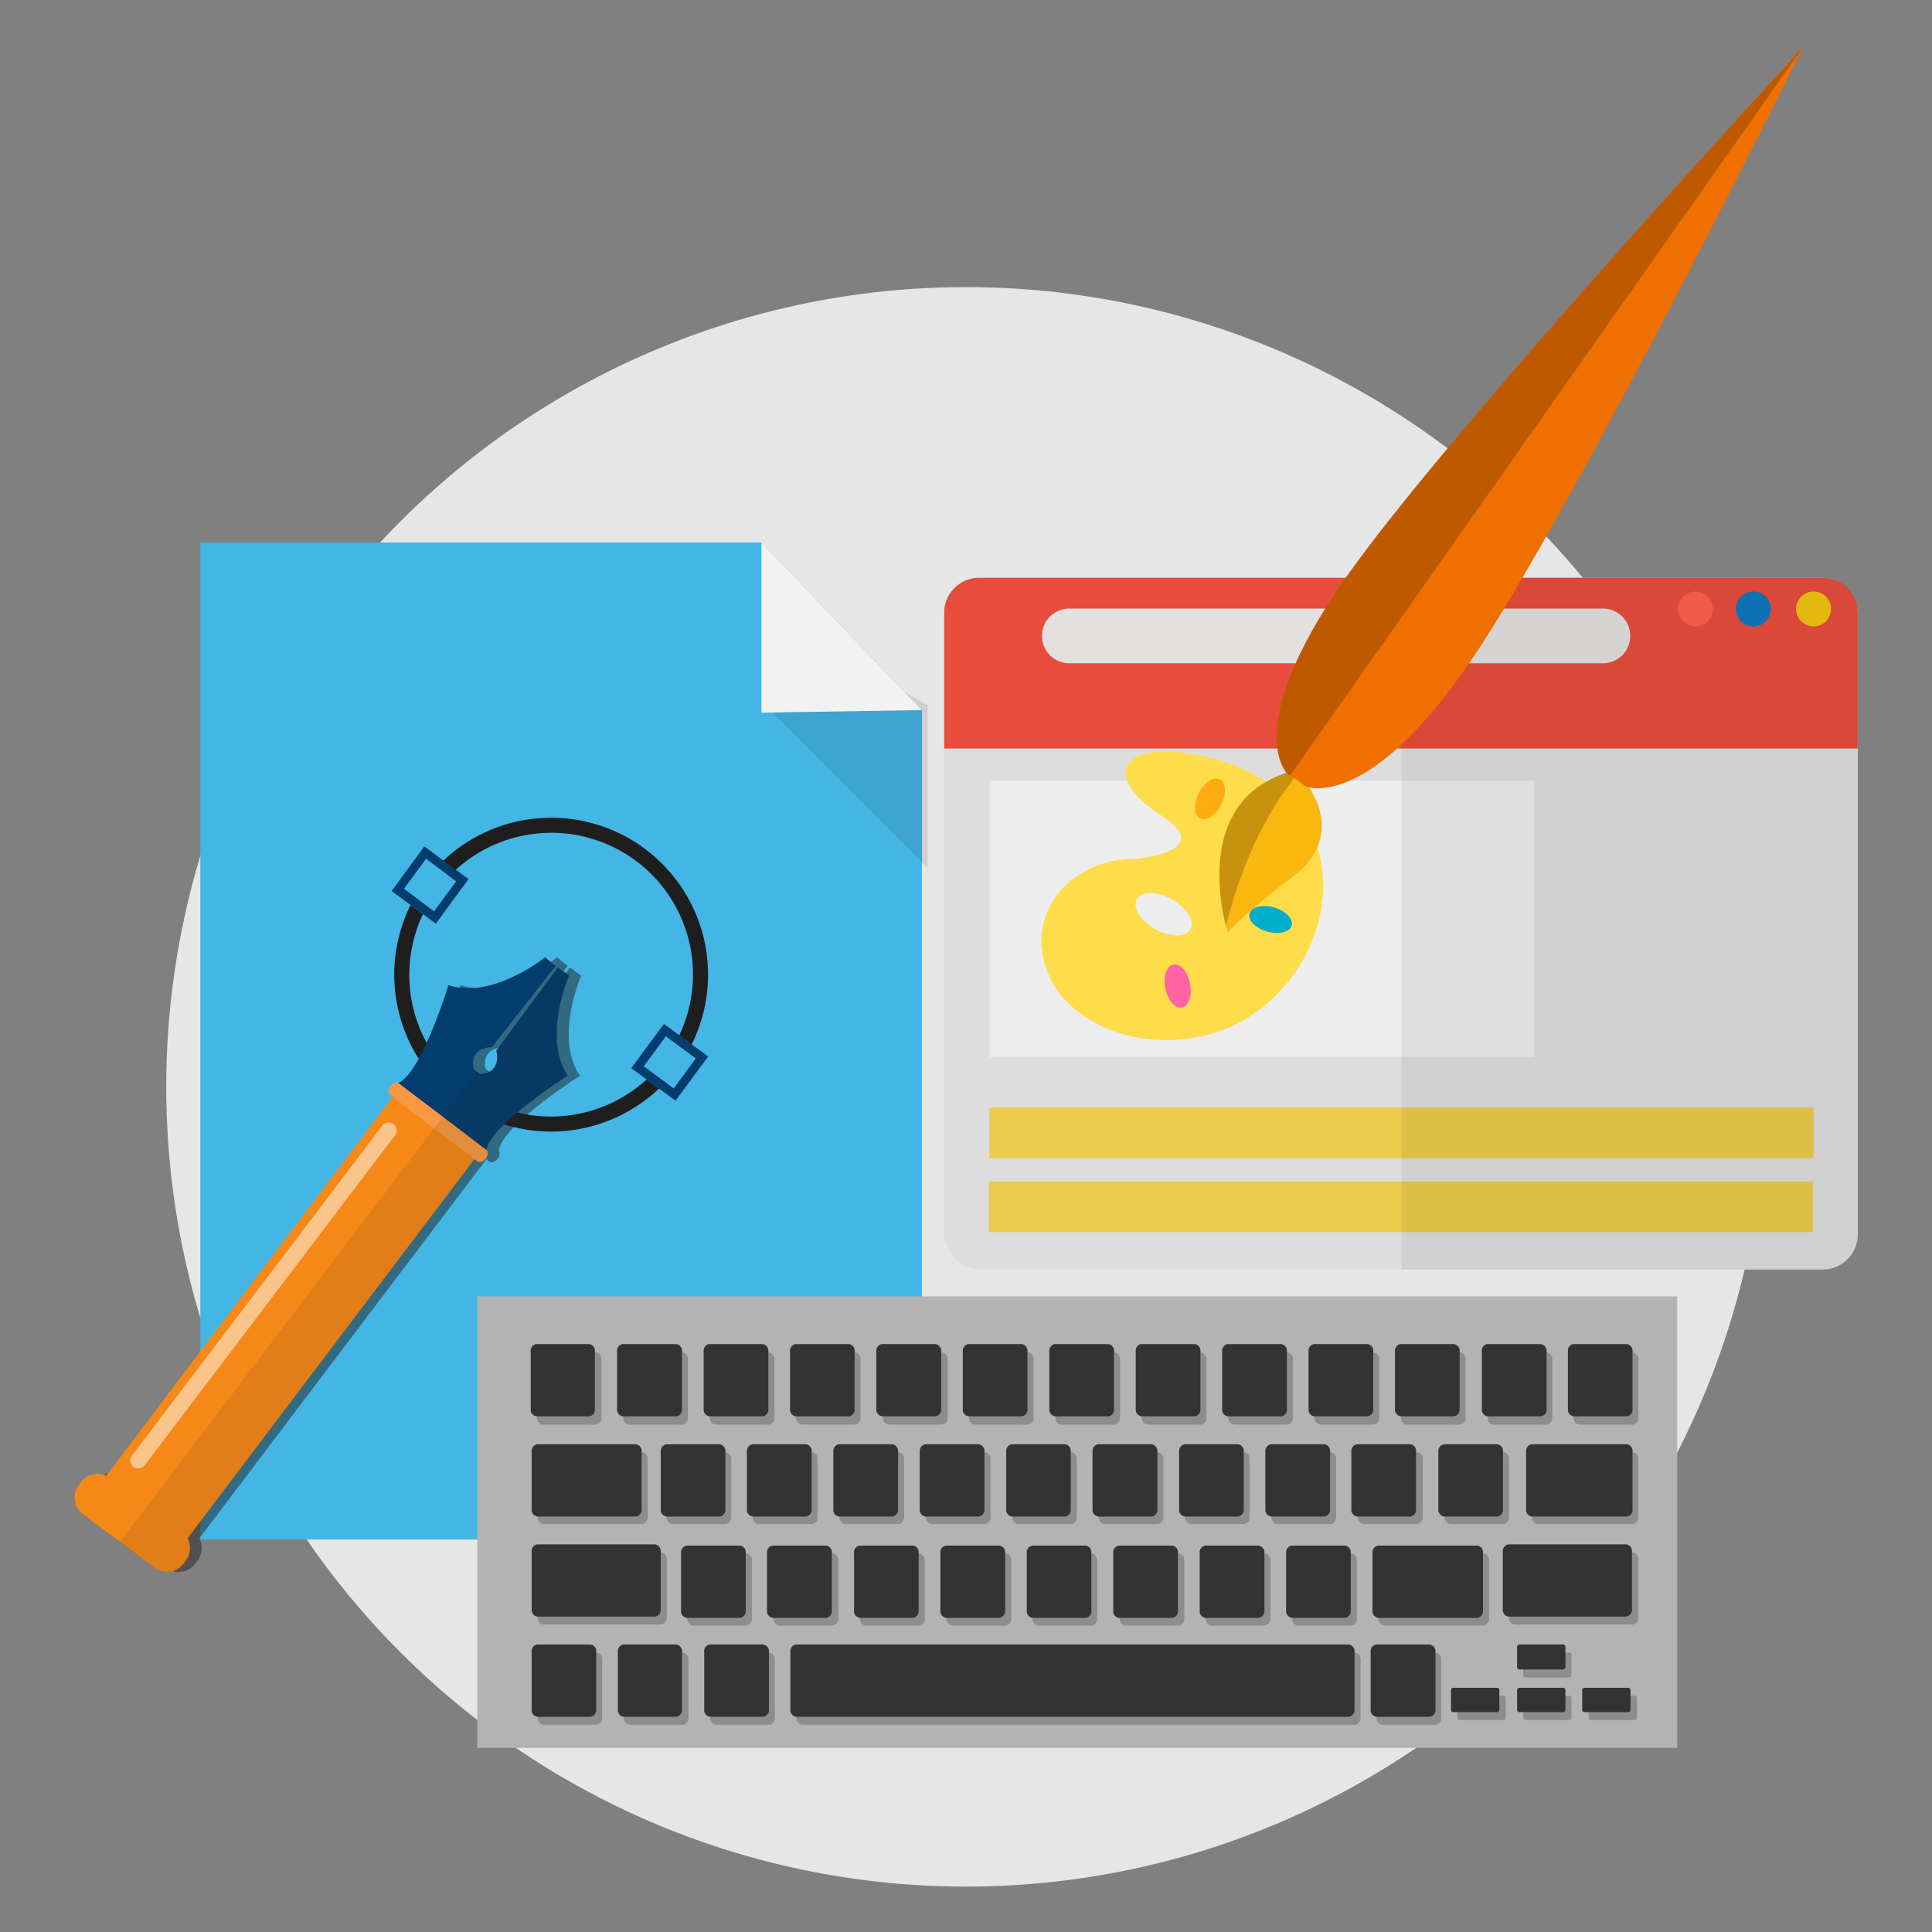
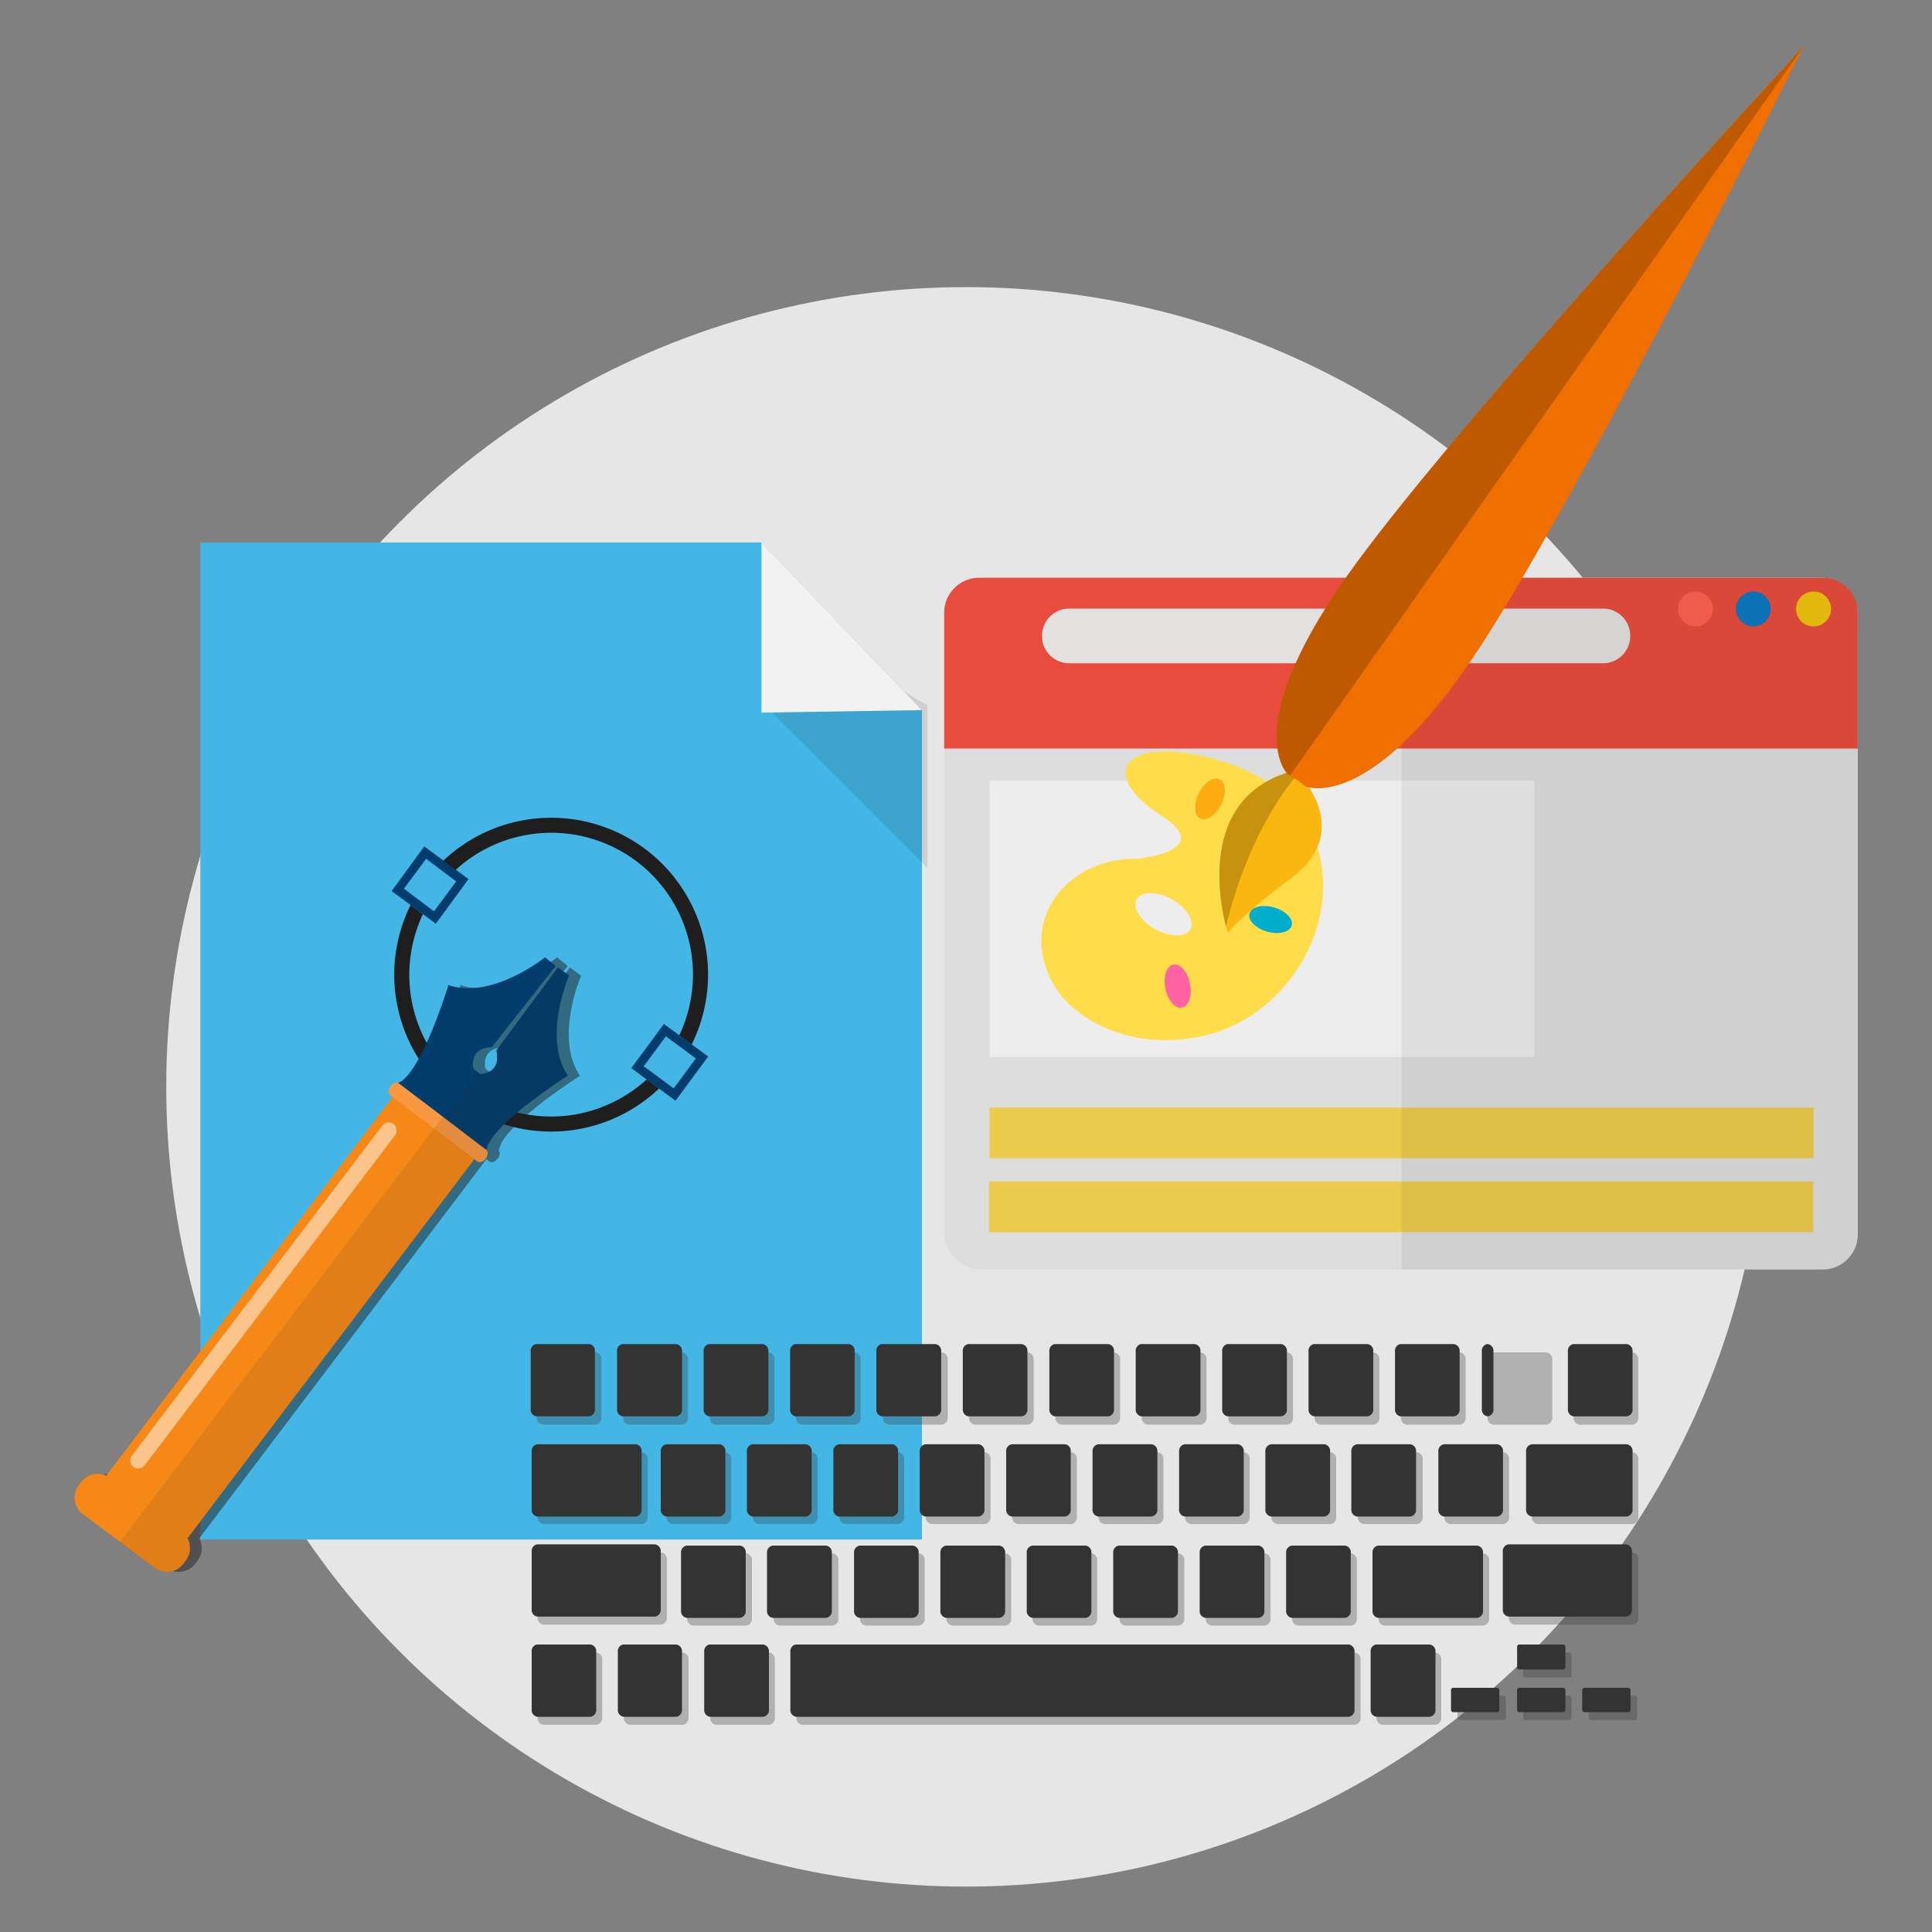
<svg xmlns="http://www.w3.org/2000/svg" id="Capa_1" data-name="Capa 1" viewBox="0 0 200 200">
  <rect x="0" y="0" width="200" height="200" fill="#808080" stroke="none" />
  <defs>
    <style>.cls-1{fill:#e6e6e6;}.cls-2{fill:#ddd;}.cls-3{fill:#e74c3c;}.cls-4{fill:#ff614f;}.cls-5{fill:#0e78c1;}.cls-6,.cls-9{fill:#f1c40f;}.cls-7{fill:#e2e1e0;}.cls-8{fill:#ededed;}.cls-9{opacity:0.7;}.cls-10{opacity:0.06;}.cls-11{fill:#43b6e5;}.cls-12,.cls-30{opacity:0.1;}.cls-13{fill:#f2f2f2;}.cls-14{fill:#033d6d;}.cls-15{fill:#1e1e1e;}.cls-16{fill:#b3b3b3;}.cls-17{opacity:0.3;}.cls-18{fill:#333;}.cls-18,.cls-19,.cls-24,.cls-25,.cls-26{fill-rule:evenodd;}.cls-19{fill:#ffdc4a;}.cls-20{fill:#ff63a4;}.cls-21{fill:#00aecb;}.cls-22{fill:#00f345;}.cls-23{fill:#ffac13;}.cls-24{fill:#f9b710;}.cls-25{opacity:0.2;}.cls-26{fill:#ef6f00;}.cls-27,.cls-30{fill:#231f20;}.cls-27,.cls-31{opacity:0.5;}.cls-28{fill:#f68817;}.cls-29{fill:#f99841;}.cls-31{fill:#fff;}</style>
  </defs>
  <title>diseno-web-freelance-3</title>
  <g id="Design_Web" data-name="Design Web">
    <g id="Background">
      <circle id="Background_2" data-name="Background 2" class="cls-1" cx="100" cy="112.51" r="82.79" />
    </g>
    <g id="Design_Web-2" data-name="Design Web">
      <g id="Web">
        <rect class="cls-2" x="97.75" y="59.81" width="94.57" height="71.61" rx="3.63" ry="3.63" />
        <path class="cls-3" d="M188.7,59.81H101.37a3.63,3.63,0,0,0-3.63,3.63V77.49h94.57V63.44A3.63,3.63,0,0,0,188.7,59.81Z" />
        <circle class="cls-4" cx="175.51" cy="63.04" r="1.81" />
        <circle class="cls-5" cx="181.5" cy="63.04" r="1.81" />
        <circle class="cls-6" cx="187.74" cy="63.04" r="1.81" />
        <path class="cls-7" d="M168.76,65.85a2.81,2.81,0,0,1-2.81,2.81H110.68a2.81,2.81,0,0,1-2.81-2.81h0A2.81,2.81,0,0,1,110.68,63h55.27a2.81,2.81,0,0,1,2.81,2.81Z" />
        <rect class="cls-8" x="102.43" y="80.82" width="56.4" height="28.6" />
        <rect class="cls-9" x="102.43" y="114.66" width="85.31" height="5.24" />
        <rect class="cls-9" x="102.38" y="122.31" width="85.31" height="5.24" />
        <path class="cls-10" d="M188.7,59.81H145.09v71.61H188.7a3.63,3.63,0,0,0,3.63-3.63V63.44A3.63,3.63,0,0,0,188.7,59.81Z" />
      </g>
      <g id="Line">
        <polygon class="cls-11" points="20.74 56.16 20.74 159.37 95.44 159.37 95.44 73.51 78.83 56.16 20.74 56.16" />
        <polygon class="cls-12" points="79.15 72.99 96.01 89.85 96.01 72.99 83.78 66.11 79.15 72.99" />
        <polygon class="cls-13" points="95.44 73.51 78.83 73.77 78.83 56.16 95.44 73.51" />
        <path class="cls-14" d="M40.54,92.24l4.58,3.38L48.5,91l-4.58-3.38Zm6.68-1-2.29,3.1L41.82,92l2.29-3.1Z" />
        <path class="cls-14" d="M65.35,110.57l4.58,3.38,3.38-4.58L68.73,106Zm6.68-1-2.29,3.1-3.1-2.29,2.29-3.1Z" />
        <path class="cls-15" d="M66.94,111.74A14.67,14.67,0,0,1,43.78,94.64l-1.28-.95a16.24,16.24,0,0,0,25.72,19Z" />
        <path class="cls-15" d="M45.88,89.11l1.28.95a14.67,14.67,0,0,1,23.16,17.11l1.28.95a16.24,16.24,0,0,0-25.73-19Z" />
      </g>
      <g id="Keyboard">
-         <rect class="cls-16" x="49.41" y="134.2" width="124.21" height="46.74" />
        <g id="Keyboard-2" data-name="Keyboard" class="cls-17">
          <path class="cls-18" d="M56.17,140h5.51a.69.69,0,0,1,.58.77v5.94a.69.69,0,0,1-.58.77H56.17a.7.7,0,0,1-.6-.77v-5.94a.7.7,0,0,1,.6-.77Z" />
          <path class="cls-18" d="M65.11,140h5.51a.7.7,0,0,1,.6.77v5.94a.7.7,0,0,1-.6.77H65.11a.7.7,0,0,1-.6-.77v-5.94a.7.7,0,0,1,.6-.77Z" />
          <path class="cls-18" d="M74.07,140h5.5a.7.7,0,0,1,.6.77v5.94a.7.7,0,0,1-.6.77h-5.5a.7.7,0,0,1-.6-.77v-5.94a.7.7,0,0,1,.6-.77Z" />
          <path class="cls-18" d="M83,140h5.5a.69.69,0,0,1,.59.77v5.94a.69.69,0,0,1-.59.77H83a.7.7,0,0,1-.6-.77v-5.94A.7.7,0,0,1,83,140Z" />
          <path class="cls-18" d="M92,140h5.51a.7.7,0,0,1,.59.77v5.94a.7.7,0,0,1-.59.77H92a.7.7,0,0,1-.6-.77v-5.94A.7.7,0,0,1,92,140Z" />
          <path class="cls-18" d="M100.91,140h5.5a.7.7,0,0,1,.6.77v5.94a.7.7,0,0,1-.6.77h-5.5a.7.7,0,0,1-.6-.77v-5.94a.7.7,0,0,1,.6-.77Z" />
          <path class="cls-18" d="M109.85,140h5.5a.69.69,0,0,1,.6.77v5.94a.7.7,0,0,1-.6.77h-5.5a.7.7,0,0,1-.6-.77v-5.94a.7.7,0,0,1,.6-.77Z" />
          <path class="cls-18" d="M118.79,140h5.52a.7.7,0,0,1,.59.77v5.94a.7.7,0,0,1-.59.77h-5.52a.7.7,0,0,1-.59-.77v-5.94a.7.7,0,0,1,.59-.77Z" />
          <path class="cls-18" d="M127.75,140h5.5a.7.7,0,0,1,.6.77v5.94a.7.7,0,0,1-.6.77h-5.5a.69.69,0,0,1-.6-.77v-5.94a.69.69,0,0,1,.6-.77Z" />
          <path class="cls-18" d="M136.69,140h5.5a.69.69,0,0,1,.6.77v5.94a.69.69,0,0,1-.6.77h-5.5a.7.7,0,0,1-.6-.77v-5.94a.7.7,0,0,1,.6-.77Z" />
          <path class="cls-18" d="M145.63,140h5.51a.7.7,0,0,1,.59.77v5.94a.7.7,0,0,1-.59.77h-5.51a.7.7,0,0,1-.6-.77v-5.94a.7.7,0,0,1,.6-.77Z" />
          <path class="cls-18" d="M69.6,150.33h5.5a.7.7,0,0,1,.6.77V157a.7.7,0,0,1-.6.77H69.6A.7.7,0,0,1,69,157V151.1a.7.7,0,0,1,.59-.77Z" />
          <path class="cls-18" d="M78.54,150.33h5.51a.7.7,0,0,1,.6.77V157a.7.7,0,0,1-.6.77H78.54a.7.7,0,0,1-.6-.77V151.1a.7.7,0,0,1,.6-.77Z" />
          <path class="cls-18" d="M87.49,150.33H93a.7.7,0,0,1,.6.77V157a.7.7,0,0,1-.6.77H87.49a.69.69,0,0,1-.59-.77V151.1a.69.69,0,0,1,.59-.77Z" />
          <path class="cls-18" d="M96.44,150.33h5.5a.7.7,0,0,1,.6.77V157a.7.7,0,0,1-.6.77h-5.5a.7.7,0,0,1-.6-.77V151.1a.7.7,0,0,1,.6-.77Z" />
          <path class="cls-18" d="M105.38,150.33h5.51a.69.69,0,0,1,.59.77V157a.69.69,0,0,1-.59.77h-5.51a.7.7,0,0,1-.59-.77V151.1a.7.7,0,0,1,.59-.77Z" />
          <path class="cls-18" d="M114.33,150.33h5.51a.7.7,0,0,1,.6.77V157a.7.7,0,0,1-.6.77h-5.51a.7.7,0,0,1-.6-.77V151.1a.7.7,0,0,1,.6-.77Z" />
          <path class="cls-18" d="M123.28,150.33h5.5a.7.7,0,0,1,.59.77V157a.7.7,0,0,1-.59.77h-5.5a.7.7,0,0,1-.6-.77V151.1a.7.7,0,0,1,.6-.77Z" />
          <path class="cls-18" d="M132.22,150.33h5.51a.69.69,0,0,1,.59.77V157a.69.69,0,0,1-.59.77h-5.51a.7.7,0,0,1-.59-.77V151.1a.7.7,0,0,1,.59-.77Z" />
          <path class="cls-18" d="M141.17,150.33h5.51a.7.7,0,0,1,.6.77V157a.7.7,0,0,1-.6.77h-5.51a.7.7,0,0,1-.6-.77V151.1a.7.7,0,0,1,.6-.77Z" />
          <path class="cls-18" d="M150.12,150.33h5.5a.7.7,0,0,1,.6.77V157a.7.7,0,0,1-.6.77h-5.5a.7.7,0,0,1-.59-.77V151.1a.7.7,0,0,1,.59-.77Z" />
          <path class="cls-18" d="M154.59,140h5.5a.7.7,0,0,1,.6.77v5.94a.7.7,0,0,1-.6.77h-5.5a.7.7,0,0,1-.6-.77v-5.94a.7.7,0,0,1,.6-.77Z" />
          <path class="cls-18" d="M163.53,140H169a.7.7,0,0,1,.6.77v5.94a.7.7,0,0,1-.6.77h-5.5a.7.7,0,0,1-.6-.77v-5.94a.7.7,0,0,1,.6-.77Z" />
          <path class="cls-18" d="M159.21,150.33H169a.7.7,0,0,1,.6.77V157a.7.7,0,0,1-.6.77h-9.82a.7.7,0,0,1-.6-.77V151.1a.7.7,0,0,1,.6-.77Z" />
          <path class="cls-18" d="M56.26,150.33H66.45a.7.7,0,0,1,.6.77V157a.7.7,0,0,1-.6.77H56.26a.69.69,0,0,1-.6-.77V151.1a.69.69,0,0,1,.6-.77Z" />
          <path class="cls-18" d="M56.26,160.7H68.43a.7.7,0,0,1,.6.77v5.94a.7.7,0,0,1-.6.77H56.26a.69.69,0,0,1-.6-.77v-5.94a.69.69,0,0,1,.6-.77Z" />
          <path class="cls-18" d="M56.26,171.07h5.49a.7.7,0,0,1,.59.77v5.94a.7.7,0,0,1-.59.77H56.26a.69.69,0,0,1-.6-.77v-5.94a.69.69,0,0,1,.6-.77Z" />
          <path class="cls-18" d="M65.19,171.07h5.49a.7.7,0,0,1,.6.77v5.94a.7.7,0,0,1-.6.77H65.19a.7.7,0,0,1-.6-.77v-5.94a.7.7,0,0,1,.6-.77Z" />
          <path class="cls-18" d="M74.12,171.07h5.49a.7.7,0,0,1,.6.77v5.94a.69.69,0,0,1-.6.77H74.12a.7.7,0,0,1-.59-.77v-5.94a.7.7,0,0,1,.59-.77Z" />
          <path class="cls-18" d="M83.05,171.07h57.2a.7.7,0,0,1,.6.77v5.94a.7.7,0,0,1-.6.77H83.05a.7.7,0,0,1-.6-.77v-5.94a.7.7,0,0,1,.6-.77Z" />
          <path class="cls-18" d="M71.74,160.8h5.5a.7.7,0,0,1,.6.77v5.94a.7.7,0,0,1-.6.77h-5.5a.7.7,0,0,1-.6-.77v-5.94a.7.7,0,0,1,.6-.77Z" />
          <path class="cls-18" d="M80.68,160.8h5.51a.7.7,0,0,1,.6.77v5.94a.7.7,0,0,1-.6.77H80.68a.7.7,0,0,1-.59-.77v-5.94a.7.7,0,0,1,.59-.77Z" />
          <path class="cls-18" d="M89.62,160.8h5.51a.7.7,0,0,1,.6.77v5.94a.7.7,0,0,1-.6.77H89.62a.69.69,0,0,1-.59-.77v-5.94a.7.7,0,0,1,.59-.77Z" />
          <path class="cls-18" d="M98.58,160.8h5.5a.7.7,0,0,1,.6.77v5.94a.7.7,0,0,1-.6.77h-5.5a.7.7,0,0,1-.6-.77v-5.94a.7.7,0,0,1,.6-.77Z" />
          <path class="cls-18" d="M107.52,160.8H113a.7.7,0,0,1,.58.77v5.94a.69.69,0,0,1-.58.77h-5.51a.7.7,0,0,1-.6-.77v-5.94a.7.7,0,0,1,.6-.77Z" />
          <path class="cls-18" d="M116.46,160.8H122a.7.7,0,0,1,.6.77v5.94a.7.7,0,0,1-.6.77h-5.51a.7.7,0,0,1-.6-.77v-5.94a.7.7,0,0,1,.6-.77Z" />
          <path class="cls-18" d="M125.42,160.8h5.5a.7.7,0,0,1,.6.77v5.94a.7.7,0,0,1-.6.77h-5.5a.7.7,0,0,1-.6-.77v-5.94a.7.7,0,0,1,.6-.77Z" />
          <path class="cls-18" d="M134.36,160.8h5.51a.7.7,0,0,1,.59.77v5.94a.7.7,0,0,1-.59.77h-5.51a.7.7,0,0,1-.6-.77v-5.94a.7.7,0,0,1,.6-.77Z" />
          <path class="cls-18" d="M143.3,160.8h10.25a.7.7,0,0,1,.6.77v5.94a.7.7,0,0,1-.6.77H143.3a.7.7,0,0,1-.59-.77v-5.94a.7.7,0,0,1,.59-.77Z" />
          <path class="cls-18" d="M156.79,160.7H169a.7.7,0,0,1,.6.77v5.94a.7.7,0,0,1-.6.77H156.79a.7.7,0,0,1-.59-.77v-5.94a.7.7,0,0,1,.59-.77Z" />
          <path class="cls-18" d="M157.88,171.07h4.59a.24.24,0,0,1,.21.26v2.06a.24.24,0,0,1-.21.26h-4.59a.24.24,0,0,1-.2-.26v-2.06a.24.24,0,0,1,.2-.26Z" />
          <path class="cls-18" d="M157.88,175.54h4.59a.24.24,0,0,1,.21.26v2a.24.24,0,0,1-.21.26h-4.59a.24.24,0,0,1-.2-.26v-2a.24.24,0,0,1,.2-.26Z" />
          <path class="cls-18" d="M151.08,175.54h4.59a.24.24,0,0,1,.21.26v2a.24.24,0,0,1-.21.26h-4.59a.24.24,0,0,1-.2-.26v-2a.24.24,0,0,1,.2-.26Z" />
          <path class="cls-18" d="M164.68,175.54h4.59a.24.24,0,0,1,.2.26v2a.24.24,0,0,1-.2.26h-4.59a.25.25,0,0,1-.22-.26v-2a.24.24,0,0,1,.22-.26Z" />
          <path class="cls-18" d="M143.09,171.07h5.51a.7.7,0,0,1,.6.77v5.94a.7.7,0,0,1-.6.77h-5.51a.7.7,0,0,1-.59-.77v-5.94a.7.7,0,0,1,.59-.77Z" />
        </g>
        <g id="Keyboard-3" data-name="Keyboard">
          <path class="cls-18" d="M55.54,139.14H61a.69.69,0,0,1,.58.77v5.94a.69.69,0,0,1-.58.77H55.54a.7.7,0,0,1-.6-.77V139.9a.7.7,0,0,1,.6-.77Z" />
          <path class="cls-18" d="M64.48,139.14H70a.7.7,0,0,1,.6.77v5.94a.7.7,0,0,1-.6.77H64.48a.7.7,0,0,1-.6-.77V139.9a.7.7,0,0,1,.6-.77Z" />
          <path class="cls-18" d="M73.44,139.14h5.5a.7.7,0,0,1,.6.77v5.94a.7.7,0,0,1-.6.77h-5.5a.7.7,0,0,1-.6-.77V139.9a.7.7,0,0,1,.6-.77Z" />
          <path class="cls-18" d="M82.38,139.14h5.5a.69.69,0,0,1,.59.77v5.94a.69.69,0,0,1-.59.77h-5.5a.7.7,0,0,1-.59-.77V139.9a.7.7,0,0,1,.59-.77Z" />
          <path class="cls-18" d="M91.32,139.14h5.51a.7.7,0,0,1,.6.77v5.94a.7.7,0,0,1-.6.77H91.32a.7.7,0,0,1-.6-.77V139.9a.7.7,0,0,1,.6-.77Z" />
          <path class="cls-18" d="M100.27,139.14h5.5a.7.7,0,0,1,.59.77v5.94a.7.7,0,0,1-.59.77h-5.5a.7.7,0,0,1-.6-.77V139.9a.7.7,0,0,1,.6-.77Z" />
          <path class="cls-18" d="M109.22,139.14h5.5a.69.69,0,0,1,.6.77v5.94a.69.69,0,0,1-.6.77h-5.5a.7.7,0,0,1-.59-.77V139.9a.7.7,0,0,1,.59-.77Z" />
          <path class="cls-18" d="M118.16,139.14h5.51a.7.7,0,0,1,.6.77v5.94a.7.7,0,0,1-.6.77h-5.51a.7.7,0,0,1-.59-.77V139.9a.7.7,0,0,1,.59-.77Z" />
          <path class="cls-18" d="M127.12,139.14h5.5a.7.7,0,0,1,.6.77v5.94a.7.7,0,0,1-.6.77h-5.5a.69.69,0,0,1-.6-.77V139.9a.69.69,0,0,1,.6-.77Z" />
          <path class="cls-18" d="M136.06,139.14h5.5a.69.69,0,0,1,.6.77v5.94a.7.7,0,0,1-.6.77h-5.5a.7.7,0,0,1-.6-.77V139.9a.7.7,0,0,1,.6-.77Z" />
          <path class="cls-18" d="M145,139.14h5.51a.7.7,0,0,1,.59.77v5.94a.7.7,0,0,1-.59.77H145a.7.7,0,0,1-.59-.77V139.9a.7.7,0,0,1,.59-.77Z" />
          <path class="cls-18" d="M69,149.51h5.5a.7.7,0,0,1,.59.77v5.94a.7.7,0,0,1-.59.77H69a.7.7,0,0,1-.6-.77v-5.94a.7.7,0,0,1,.6-.77Z" />
          <path class="cls-18" d="M77.91,149.51h5.51a.7.7,0,0,1,.6.77v5.94a.7.7,0,0,1-.6.77H77.91a.7.7,0,0,1-.59-.77v-5.94a.7.7,0,0,1,.59-.77Z" />
          <path class="cls-18" d="M86.86,149.51h5.51a.7.7,0,0,1,.6.77v5.94a.7.7,0,0,1-.6.77H86.86a.69.69,0,0,1-.59-.77v-5.94a.69.69,0,0,1,.59-.77Z" />
          <path class="cls-18" d="M95.81,149.51h5.5a.7.7,0,0,1,.6.77v5.94a.7.7,0,0,1-.6.77h-5.5a.7.7,0,0,1-.6-.77v-5.94a.7.7,0,0,1,.6-.77Z" />
          <path class="cls-18" d="M104.75,149.51h5.51a.69.69,0,0,1,.58.77v5.94a.69.69,0,0,1-.58.77h-5.51a.7.7,0,0,1-.59-.77v-5.94a.7.7,0,0,1,.59-.77Z" />
          <path class="cls-18" d="M113.7,149.51h5.51a.7.7,0,0,1,.6.77v5.94a.7.7,0,0,1-.6.77H113.7a.7.7,0,0,1-.6-.77v-5.94a.7.7,0,0,1,.6-.77Z" />
          <path class="cls-18" d="M122.65,149.51h5.5a.7.7,0,0,1,.6.77v5.94a.7.7,0,0,1-.6.77h-5.5a.7.7,0,0,1-.59-.77v-5.94a.7.7,0,0,1,.59-.77Z" />
          <path class="cls-18" d="M131.59,149.51h5.51a.69.69,0,0,1,.59.77v5.94a.69.69,0,0,1-.59.77h-5.51a.7.7,0,0,1-.6-.77v-5.94a.7.7,0,0,1,.6-.77Z" />
          <path class="cls-18" d="M140.53,149.51H146a.7.7,0,0,1,.59.77v5.94a.7.7,0,0,1-.59.77h-5.51a.7.7,0,0,1-.6-.77v-5.94a.7.7,0,0,1,.6-.77Z" />
          <path class="cls-18" d="M149.49,149.51H155a.7.7,0,0,1,.59.77v5.94a.7.7,0,0,1-.59.77h-5.5a.7.7,0,0,1-.6-.77v-5.94a.7.7,0,0,1,.6-.77Z" />
-           <path class="cls-18" d="M154,139.14h5.5a.7.7,0,0,1,.6.77v5.94a.7.7,0,0,1-.6.77H154a.7.7,0,0,1-.6-.77V139.9a.7.7,0,0,1,.6-.77Z" />
+           <path class="cls-18" d="M154,139.14a.7.7,0,0,1,.6.77v5.94a.7.7,0,0,1-.6.77H154a.7.7,0,0,1-.6-.77V139.9a.7.7,0,0,1,.6-.77Z" />
          <path class="cls-18" d="M162.9,139.14h5.5a.7.7,0,0,1,.6.77v5.94a.7.7,0,0,1-.6.77h-5.5a.7.7,0,0,1-.59-.77V139.9a.7.7,0,0,1,.59-.77Z" />
          <path class="cls-18" d="M158.58,149.51h9.82a.7.7,0,0,1,.6.77v5.94a.7.7,0,0,1-.6.77h-9.82a.7.7,0,0,1-.6-.77v-5.94a.7.7,0,0,1,.6-.77Z" />
          <path class="cls-18" d="M55.63,149.51H65.82a.7.7,0,0,1,.6.77v5.94a.7.7,0,0,1-.6.77H55.63a.69.69,0,0,1-.59-.77v-5.94a.69.69,0,0,1,.59-.77Z" />
          <path class="cls-18" d="M55.63,159.87H67.8a.71.71,0,0,1,.6.77v5.94a.7.7,0,0,1-.6.77H55.63a.69.69,0,0,1-.59-.77v-5.94a.69.69,0,0,1,.59-.77Z" />
          <path class="cls-18" d="M55.63,170.24h5.49a.7.7,0,0,1,.6.77v5.94a.7.7,0,0,1-.6.77H55.63a.69.69,0,0,1-.59-.77V171a.69.69,0,0,1,.59-.77Z" />
          <path class="cls-18" d="M64.56,170.24H70a.7.7,0,0,1,.6.77v5.94a.7.7,0,0,1-.6.77H64.56a.7.7,0,0,1-.6-.77V171a.7.7,0,0,1,.6-.77Z" />
          <path class="cls-18" d="M73.49,170.24H79a.7.7,0,0,1,.6.77v5.94a.69.69,0,0,1-.6.77H73.49a.7.7,0,0,1-.59-.77V171a.7.7,0,0,1,.59-.77Z" />
          <path class="cls-18" d="M82.42,170.24h57.2a.7.7,0,0,1,.6.77v5.94a.7.7,0,0,1-.6.77H82.42a.7.7,0,0,1-.6-.77V171a.7.7,0,0,1,.6-.77Z" />
          <path class="cls-18" d="M71.1,160h5.5a.7.7,0,0,1,.6.77v5.94a.7.7,0,0,1-.6.77H71.1a.7.7,0,0,1-.6-.77v-5.94a.7.7,0,0,1,.6-.77Z" />
          <path class="cls-18" d="M80,160h5.51a.7.7,0,0,1,.6.77v5.94a.7.7,0,0,1-.6.77H80a.7.7,0,0,1-.6-.77v-5.94A.7.7,0,0,1,80,160Z" />
          <path class="cls-18" d="M89,160H94.5a.7.7,0,0,1,.6.77v5.94a.7.7,0,0,1-.6.77H89a.7.7,0,0,1-.59-.77v-5.94A.7.7,0,0,1,89,160Z" />
          <path class="cls-18" d="M97.95,160h5.5a.7.7,0,0,1,.6.77v5.94a.7.7,0,0,1-.6.77h-5.5a.7.7,0,0,1-.6-.77v-5.94a.7.7,0,0,1,.6-.77Z" />
          <path class="cls-18" d="M106.89,160h5.51a.7.7,0,0,1,.58.77v5.94a.7.7,0,0,1-.58.77h-5.51a.7.7,0,0,1-.6-.77v-5.94a.7.7,0,0,1,.6-.77Z" />
          <path class="cls-18" d="M115.83,160h5.51a.7.7,0,0,1,.6.77v5.94a.7.7,0,0,1-.6.77h-5.51a.7.7,0,0,1-.59-.77v-5.94a.7.7,0,0,1,.59-.77Z" />
          <path class="cls-18" d="M124.79,160h5.5a.7.7,0,0,1,.6.77v5.94a.7.7,0,0,1-.6.77h-5.5a.7.7,0,0,1-.6-.77v-5.94a.7.7,0,0,1,.6-.77Z" />
          <path class="cls-18" d="M133.73,160h5.51a.7.7,0,0,1,.59.77v5.94a.7.7,0,0,1-.59.77h-5.51a.7.7,0,0,1-.59-.77v-5.94a.7.7,0,0,1,.59-.77Z" />
          <path class="cls-18" d="M142.67,160h10.25a.7.7,0,0,1,.6.77v5.94a.7.7,0,0,1-.6.77H142.67a.7.7,0,0,1-.59-.77v-5.94a.7.7,0,0,1,.59-.77Z" />
          <path class="cls-18" d="M156.16,159.87h12.18a.71.71,0,0,1,.6.77v5.94a.7.7,0,0,1-.6.77H156.16a.7.7,0,0,1-.59-.77v-5.94a.7.7,0,0,1,.59-.77Z" />
          <path class="cls-18" d="M157.25,170.24h4.59a.24.24,0,0,1,.21.26v2.06a.24.24,0,0,1-.21.26h-4.59a.24.24,0,0,1-.2-.26V170.5a.24.24,0,0,1,.2-.26Z" />
          <path class="cls-18" d="M157.25,174.72h4.59a.24.24,0,0,1,.21.26v2a.24.24,0,0,1-.21.26h-4.59a.24.24,0,0,1-.2-.26v-2a.24.24,0,0,1,.2-.26Z" />
          <path class="cls-18" d="M150.45,174.72H155a.24.24,0,0,1,.21.26v2a.24.24,0,0,1-.21.26h-4.59a.24.24,0,0,1-.2-.26v-2a.24.24,0,0,1,.2-.26Z" />
          <path class="cls-18" d="M164,174.72h4.59a.24.24,0,0,1,.2.26v2a.24.24,0,0,1-.2.26H164a.24.24,0,0,1-.21-.26v-2a.24.24,0,0,1,.21-.26Z" />
          <path class="cls-18" d="M142.46,170.24H148a.7.7,0,0,1,.6.77v5.94a.7.7,0,0,1-.6.77h-5.51a.7.7,0,0,1-.6-.77V171a.7.7,0,0,1,.6-.77Z" />
        </g>
      </g>
      <g id="Brush">
        <path class="cls-19" d="M125.25,78.45c-9.08-2.27-11.64,1.76-5,6,5.72,3.7-2.59,4.45-2.59,4.45-7.08-.09-12.21,6.16-8.76,12.73,2,3.78,8,7.24,15.44,5.65C138.11,104.37,143.64,83.06,125.25,78.45ZM119.59,96.2c-1.53-.85-2.4-2.24-1.91-3.1s2.1-.87,3.64,0,2.39,2.23,1.91,3.1S121.12,97,119.59,96.2Z" />
        <ellipse class="cls-20" cx="121.91" cy="102.08" rx="1.3" ry="2.27" transform="translate(-17.66 25.91) rotate(-11.32)" />
        <ellipse class="cls-21" cx="131.53" cy="95.18" rx="1.3" ry="2.27" transform="translate(3.8 195.41) rotate(-74.01)" />
        <ellipse class="cls-22" cx="130.14" cy="89.77" rx="1.3" ry="2.27" transform="translate(-22.48 48.5) rotate(-19.47)" />
        <ellipse class="cls-23" cx="125.26" cy="82.71" rx="2.27" ry="1.3" transform="translate(-4.77 157.69) rotate(-63.41)" />
        <path class="cls-24" d="M135.26,81.17s4.33,5.23-1.41,9.57-6.75,5.83-6.75,5.83-4.32-13.4,6.32-16.65l.89-.14Z" />
        <path class="cls-25" d="M126.91,95.9c.83-3.44,3-10.59,7.55-15.9l-.14-.21-.89.14C124.2,82.74,126.2,93.15,126.91,95.9Z" />
        <path class="cls-26" d="M184.74,6.92c-9.58,10.46-34.21,37.62-44.25,51.25-12.61,17.1-7.16,22-7.16,22l.65.37,1.2.87s6.81,3,18.3-14.85c9.15-14.2,25.63-46.61,31.94-59.19l1.36-2.71Z" />
        <path class="cls-25" d="M140.49,58.17c-12.61,17.1-7.16,22-7.16,22l.21.12L186.78,4.7l-2,2.22C175.16,17.38,150.54,44.54,140.49,58.17Z" />
      </g>
      <g id="Pen">
        <path class="cls-27" d="M60.16,101,59,100.15l-6.37,8.59c.51,2.33-1.42,2.43-1.67,2.44l-.34-.26h0l-.36-.27c-.06-.24-.48-2.13,1.91-2.26L58.77,100l-1.1-.9s-5.46,4.41-10,2.88c0,0-2.8,9.2-5.22,10.14l0,0c-.22-.16-.6,0-.85.3s-.28.74-.06.9l.29.22L12.2,152.77a2.14,2.14,0,0,0-2.61.66l-.24.32a2.14,2.14,0,0,0,.44,3l3.89,2.9h0l3.54,2.64a2.14,2.14,0,0,0,3-.43l.24-.32a2.14,2.14,0,0,0,.17-2.29L50.35,120l.32.25c.22.17.6,0,.85-.3s.28-.73.06-.9l0,0,.07.05c.27-2.59,8.39-7.73,8.39-7.73C57.36,107.41,60.16,101,60.16,101Z" />
        <path class="cls-14" d="M58.78,111.34c-2.67-3.94.13-10.37.13-10.37l-1.16-.82-6.37,8.59c.51,2.33-1.42,2.43-1.67,2.44l-.69-.53c-.06-.24-.48-2.13,1.91-2.26L57.52,100l-1.1-.9s-5.46,4.41-10,2.88c0,0-2.8,9.2-5.22,10.14L45.06,115h0l1.29,1h0l4,3.05C50.66,116.49,58.78,111.34,58.78,111.34Z" />
        <path class="cls-28" d="M49.49,119.49,41,113.07,11,152.77a2.14,2.14,0,0,0-2.61.66l-.24.32a2.14,2.14,0,0,0,.44,3L16,162.29a2.14,2.14,0,0,0,3-.43l.24-.32a2.14,2.14,0,0,0,.17-2.29Z" />
        <path class="cls-29" d="M50.29,119.94c-.25.33-.64.46-.86.3l-9.06-6.9c-.22-.17-.19-.57.06-.9h0c.25-.33.63-.47.85-.3l9.06,6.9c.22.17.19.57-.06.9Z" />
        <path class="cls-30" d="M58.92,101l-1.16-.82-6.37,8.59c.51,2.33-1.42,2.43-1.67,2.44l-.34-.26-37,48.72L16,162.29a2.14,2.14,0,0,0,3-.43l.24-.32a2.14,2.14,0,0,0,.17-2.29L49.11,120l.32.25c.22.17.6,0,.86-.3s.28-.73.06-.9l0,0,.09.06c.27-2.59,8.39-7.73,8.39-7.73C56.12,107.41,58.92,101,58.92,101Z" />
        <path class="cls-31" d="M15,151.66a.86.86,0,0,1-1.19.2h0a.86.86,0,0,1-.13-1.2l25.87-34.1a.86.86,0,0,1,1.19-.2h0a.86.86,0,0,1,.13,1.2Z" />
      </g>
    </g>
  </g>
</svg>